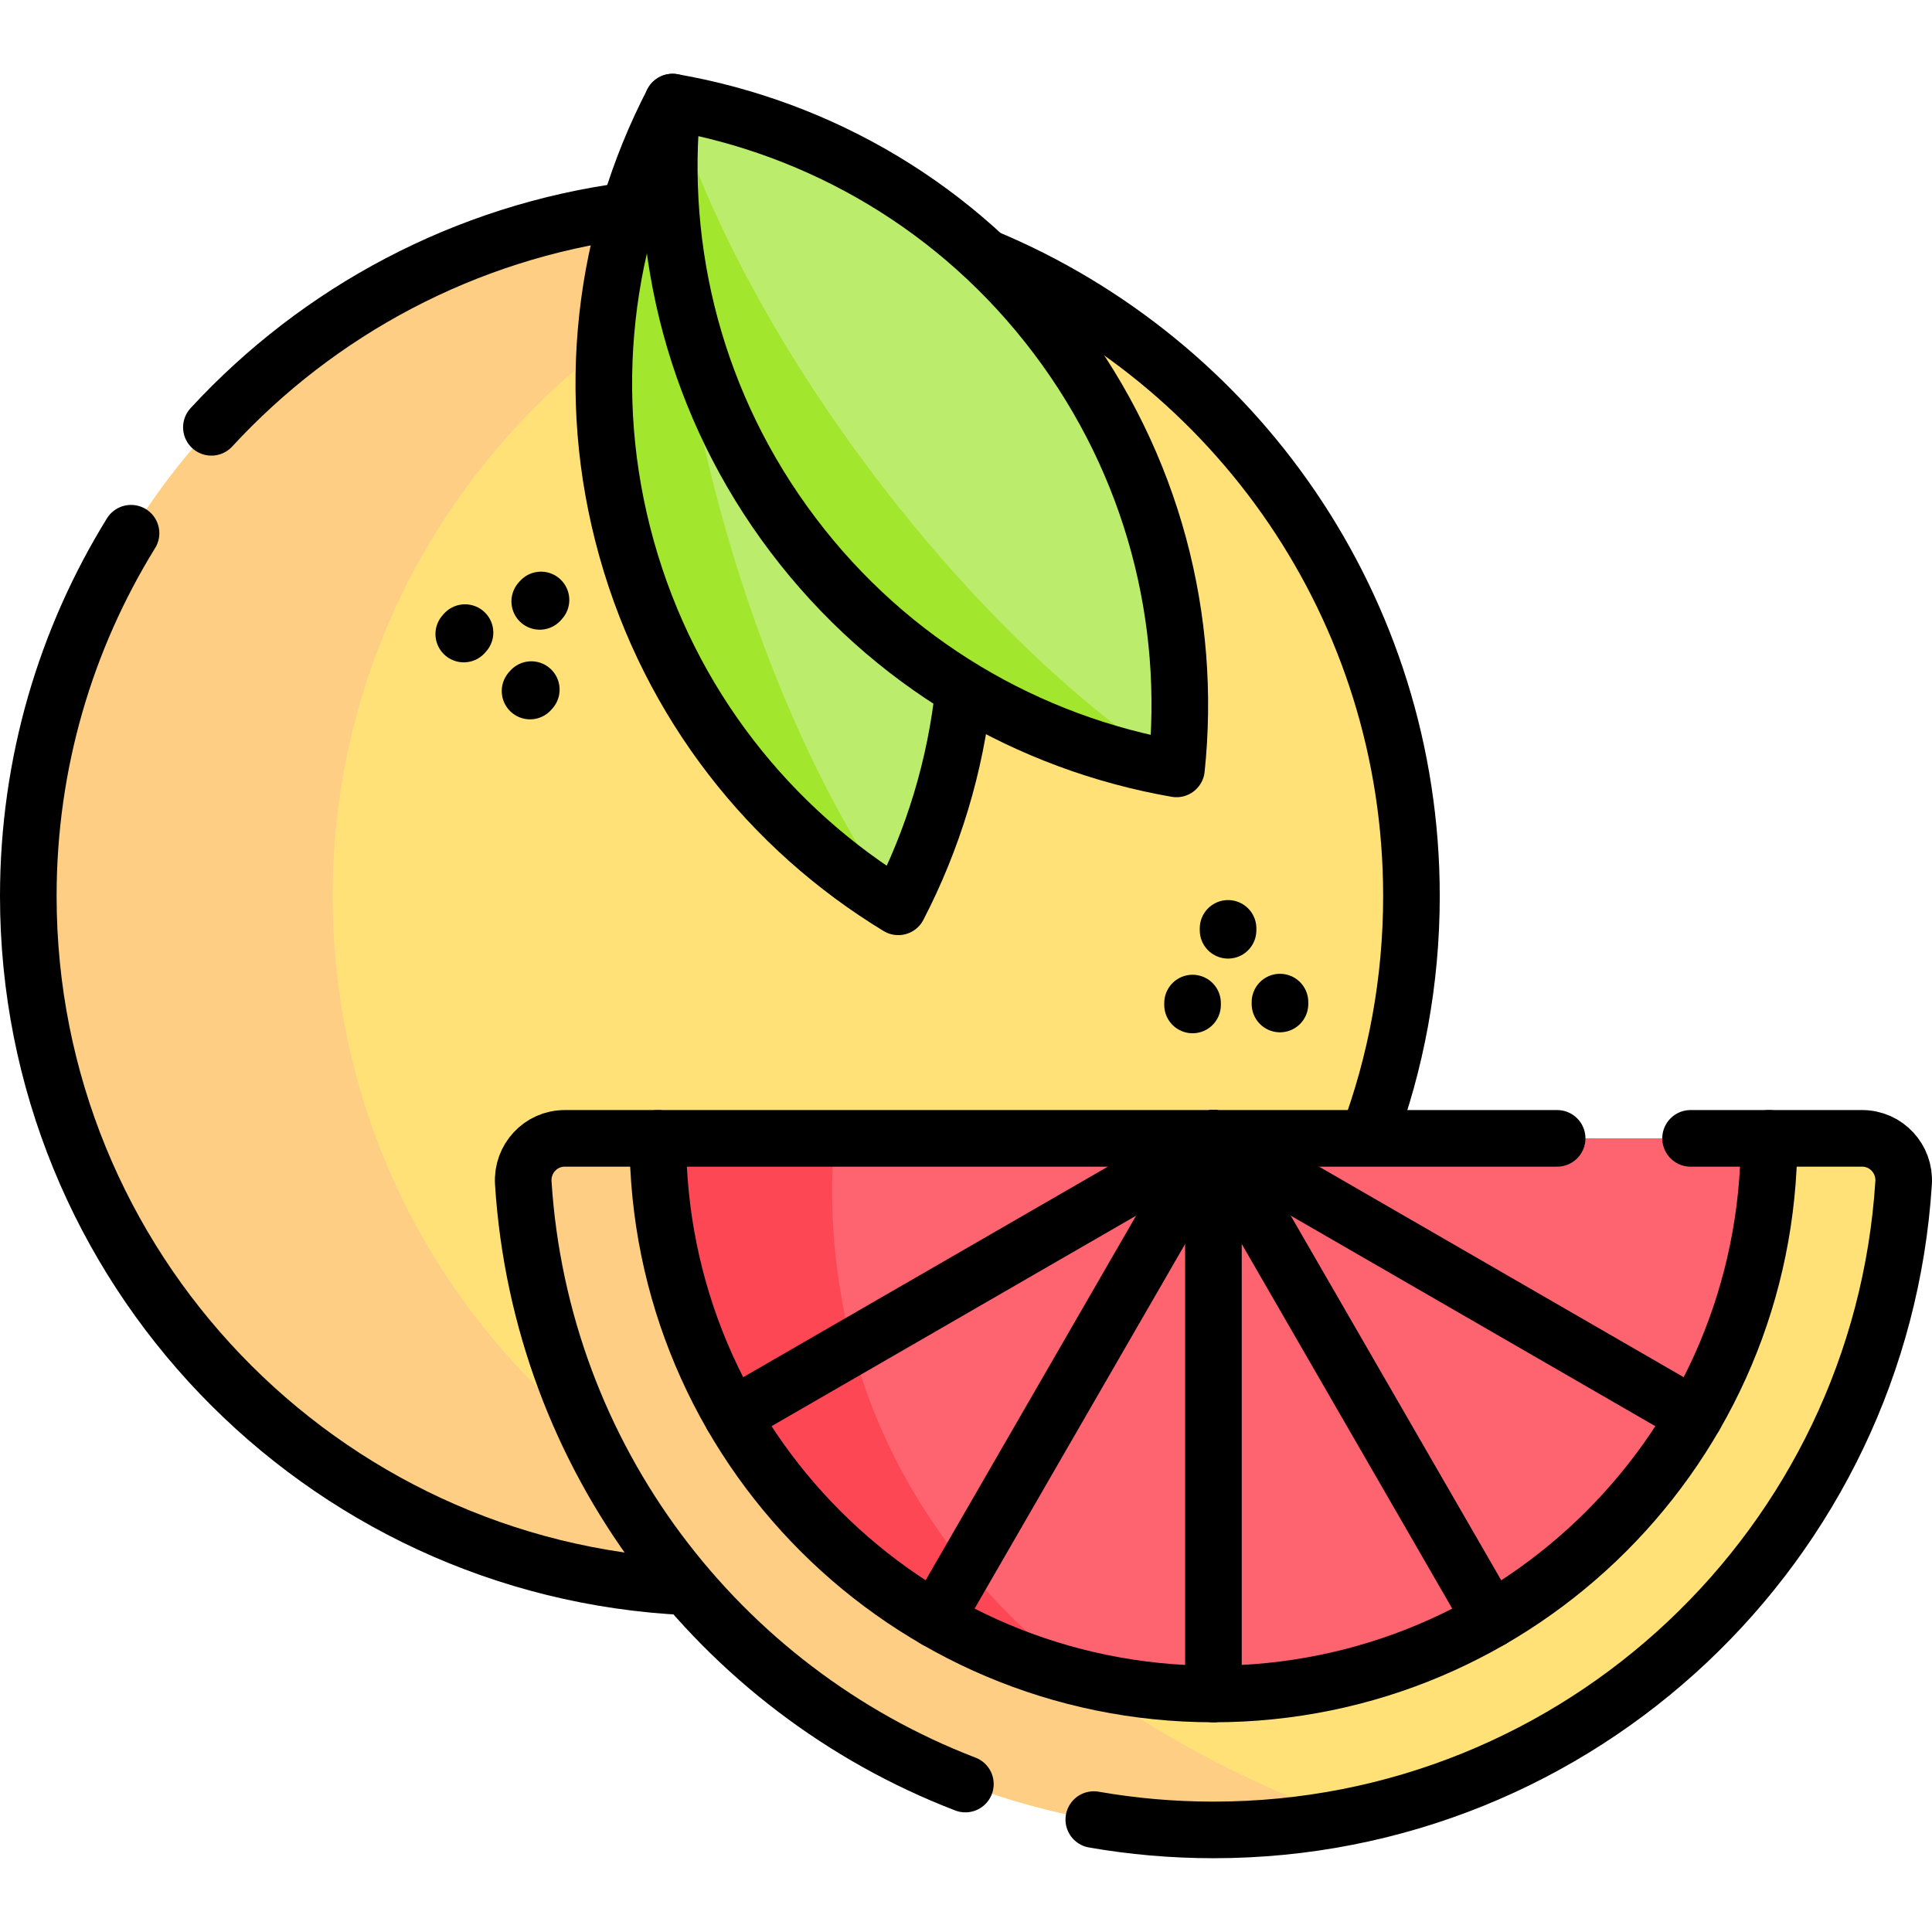
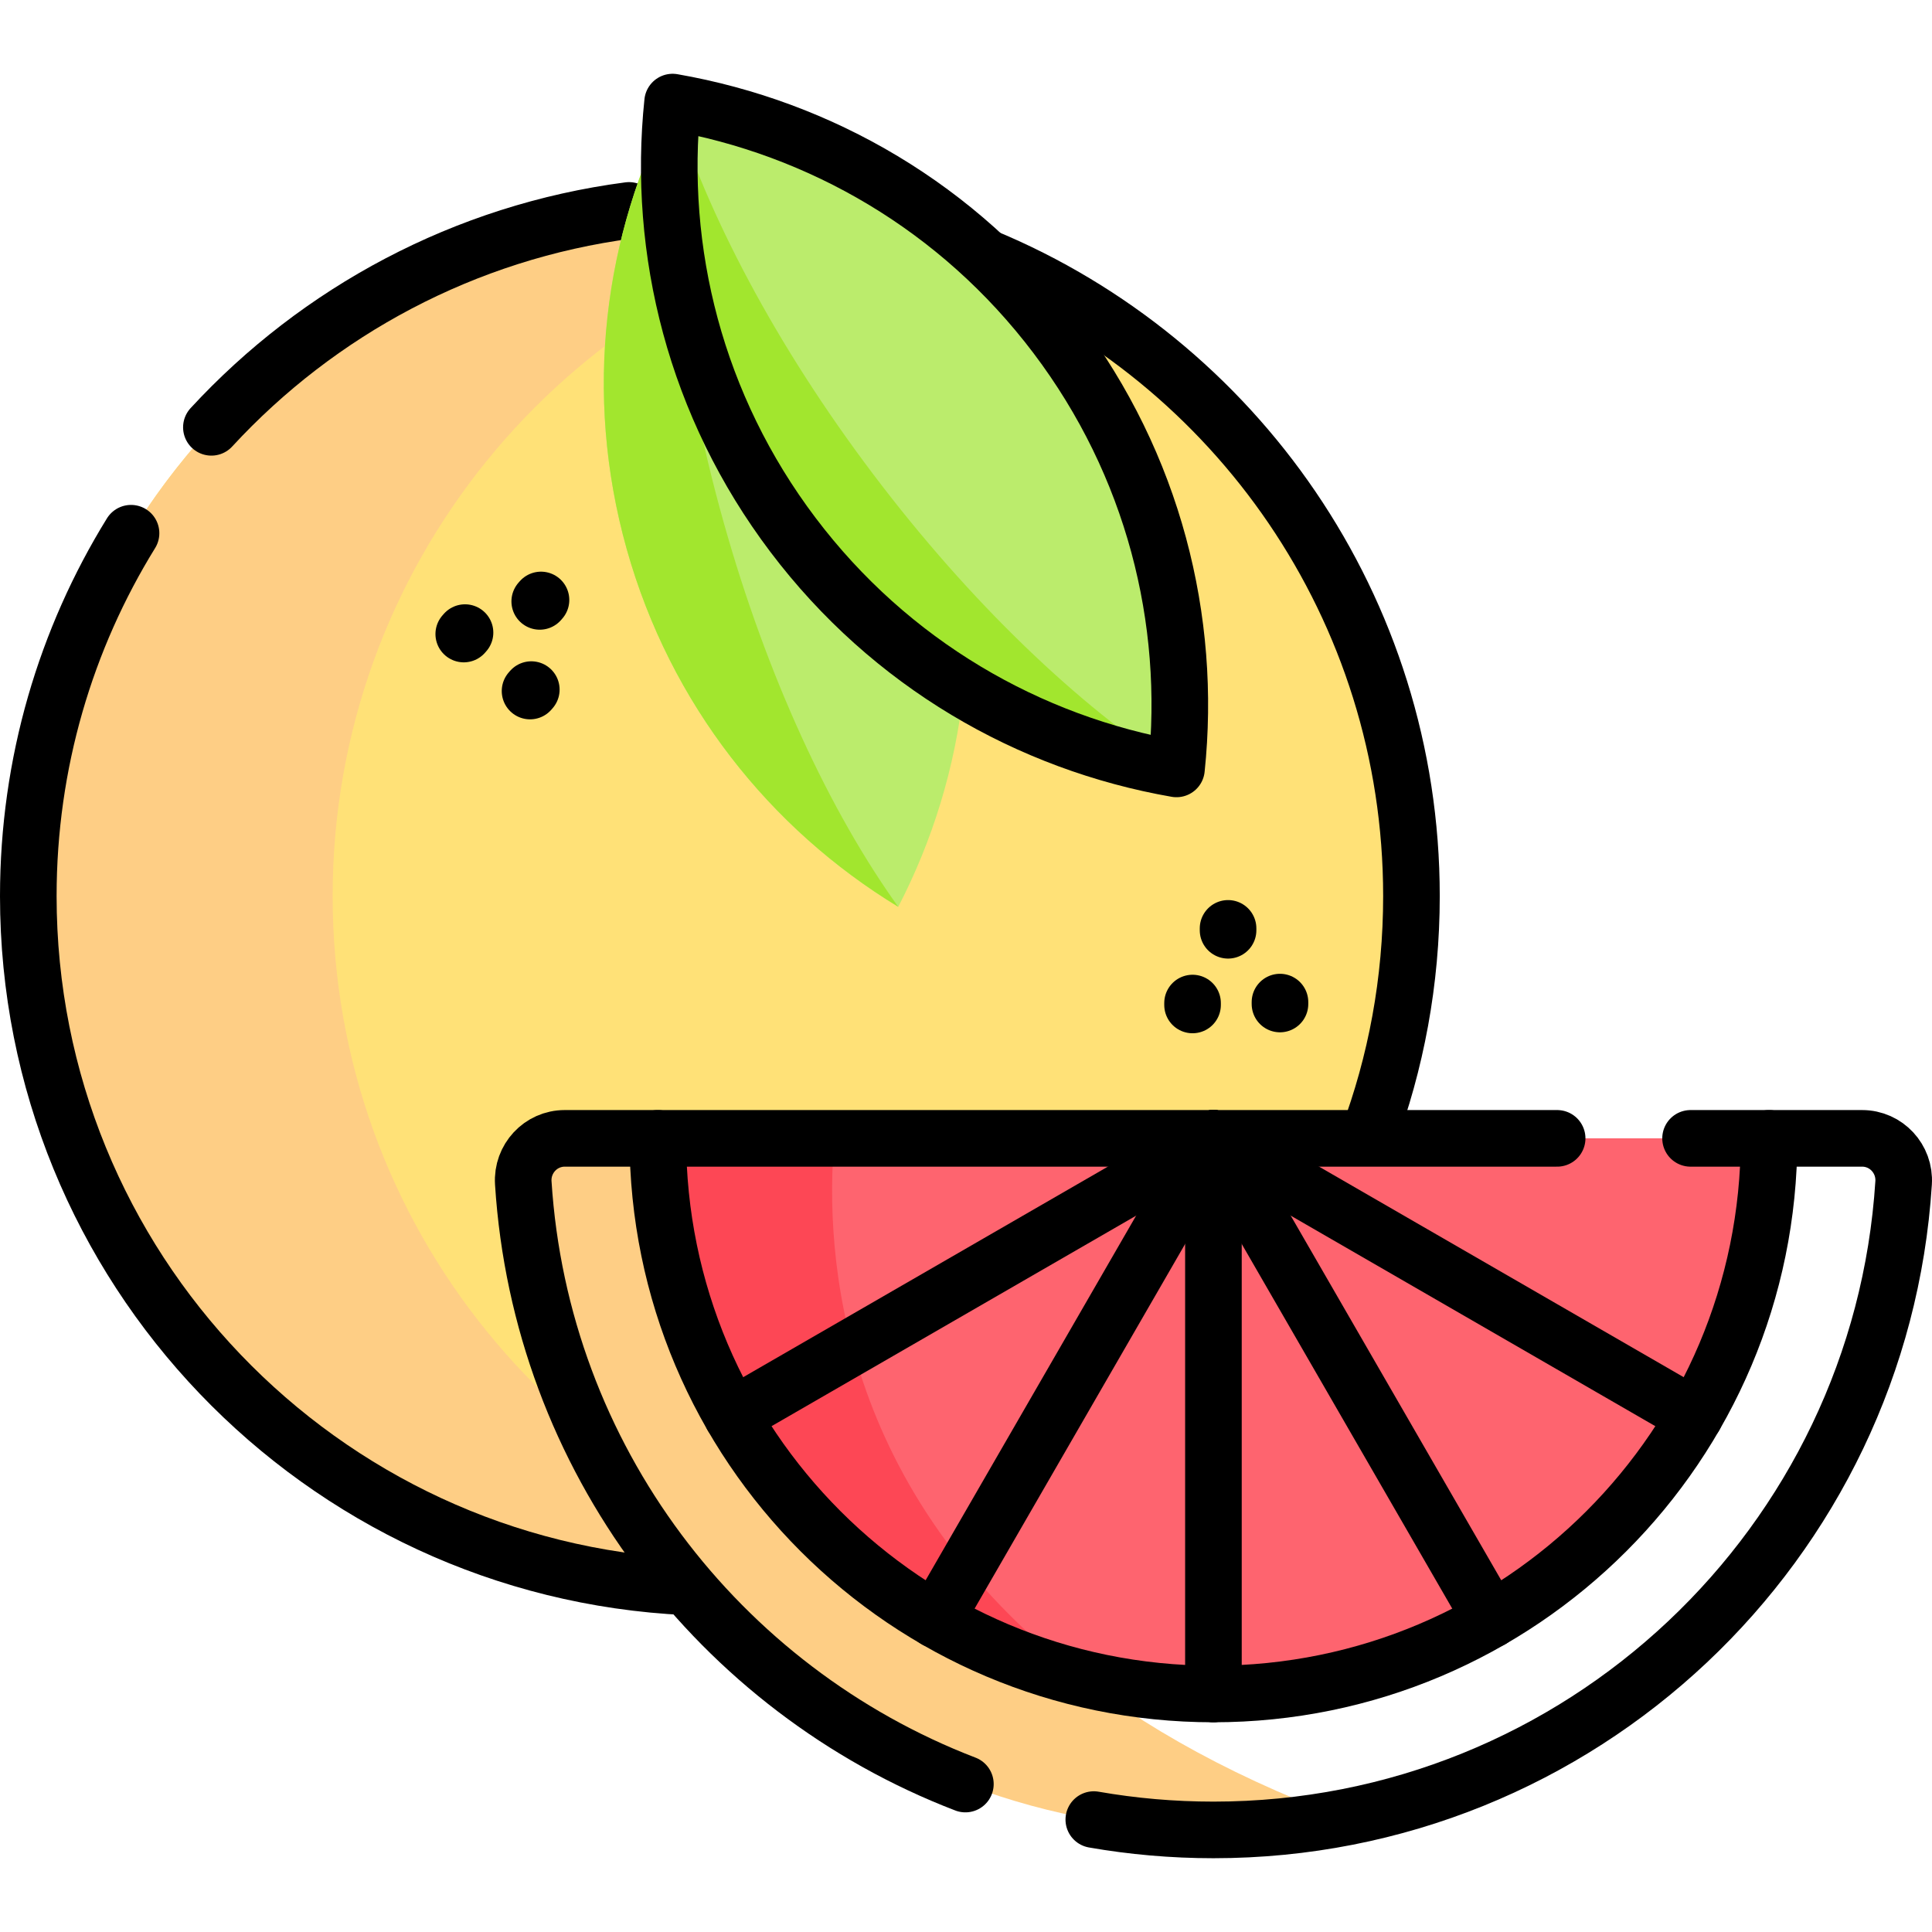
<svg xmlns="http://www.w3.org/2000/svg" height="512" width="512" xml:space="preserve" style="enable-background:new 0 0 512 512;" viewBox="0 0 512 512" y="0px" x="0px" id="Capa_1" version="1.1">
  <g>
    <circle r="183.274" cy="237.465" cx="190.774" style="fill:#FFE177;" />
    <path d="M231.117,416.284c-12.981,2.919-26.477,4.455-40.337,4.455C89.558,420.739,7.5,338.68,7.5,237.469   c0-101.222,82.058-183.28,183.28-183.28c13.86,0,27.356,1.536,40.337,4.455C149.291,77.009,88.154,150.107,88.154,237.469   S149.291,397.918,231.117,416.284z" style="fill:#FECE85;" />
    <path d="M34.725,141.308C17.461,169.26,7.5,202.203,7.5,237.469c0,98.292,77.391,178.522,174.562,183.058h0.01" style="fill:none;stroke:#000000;stroke-width:15;stroke-linecap:round;stroke-linejoin:round;stroke-miterlimit:10;" />
    <path d="M166.687,55.764c-43.56,5.718-82.311,26.73-110.667,57.48" style="fill:none;stroke:#000000;stroke-width:15;stroke-linecap:round;stroke-linejoin:round;stroke-miterlimit:10;" />
    <path d="M261.009,68.129c66.37,27.558,113.041,92.999,113.041,169.34c0,22.588-4.091,44.227-11.577,64.208" style="fill:none;stroke:#000000;stroke-width:15;stroke-linecap:round;stroke-linejoin:round;stroke-miterlimit:10;" />
    <g>
      <path d="M166.075,145.484c11.561,41.229,38.058,74.221,71.972,94.837    c18.251-35.243,23.732-77.202,12.171-118.431s-38.058-74.221-71.972-94.837C159.995,62.296,154.514,104.255,166.075,145.484z" style="fill:#BBEC6C;" />
      <path d="M191.74,138.287c11.56,41.228,28.297,76.95,46.308,102.031    c-33.914-20.622-60.412-53.607-71.972-94.834c-11.564-41.24-6.079-83.194,12.169-118.442    C175.899,57.831,180.176,97.047,191.74,138.287z" style="fill:#A2E62E;" />
-       <path d="M255.382,182.655c-2.132,20.295-8.102,39.842-17.335,57.662c-33.912-20.608-60.41-53.601-71.977-94.837    C154.514,104.254,160,62.3,178.244,27.054" style="fill:none;stroke:#000000;stroke-width:15;stroke-linecap:round;stroke-linejoin:round;stroke-miterlimit:10;" />
    </g>
    <g>
      <path d="M210.15,141.753c25.814,34.163,62.527,55.205,101.626,62.017    c4.126-39.473-6.09-80.537-31.904-114.7c-25.814-34.163-62.527-55.205-101.626-62.017    C174.121,66.526,184.336,107.59,210.15,141.753z" style="fill:#BBEC6C;" />
      <path d="M231.416,125.684c25.813,34.162,54.436,61.309,80.359,78.083    c-39.101-6.818-75.812-27.853-101.626-62.014c-25.821-34.172-36.03-75.233-31.91-114.709    C187.297,56.563,205.595,91.512,231.416,125.684z" style="fill:#A2E62E;" />
      <path d="M210.15,141.753c25.814,34.163,62.527,55.205,101.626,62.017c4.126-39.473-6.09-80.537-31.904-114.7    c-25.814-34.163-62.527-55.205-101.626-62.017C174.121,66.526,184.336,107.59,210.15,141.753z" style="fill:none;stroke:#000000;stroke-width:15;stroke-linecap:round;stroke-linejoin:round;stroke-miterlimit:10;" />
    </g>
    <g>
-       <path d="M504.477,313.476c-5.344,84.17-67.522,152.914-148.59,168.259    c-11.122,2.111-22.588,3.212-34.316,3.212c-97.252,0-176.815-75.755-182.896-171.471c-0.404-6.374,4.607-11.799,10.991-11.799    h343.821C499.871,301.677,504.881,307.102,504.477,313.476z" style="fill:#FFE177;" />
      <path d="M355.887,481.735c-11.122,2.111-22.588,3.212-34.316,3.212    c-97.252,0-176.815-75.755-182.896-171.471c-0.404-6.374,4.607-11.799,10.991-11.799h71.461    C217.641,341.155,225.006,433.013,355.887,481.735z" style="fill:#FECE85;" />
      <path d="M468.817,301.677c0,81.321-65.925,147.247-147.246,147.247c-11.961,0-23.588-1.424-34.721-4.112    c-64.562-15.608-112.516-73.775-112.516-143.135H468.817z" style="fill:#FE646F;" />
      <path d="M286.85,444.812c-64.562-15.608-112.516-73.775-112.516-143.135h46.792    C218.399,332.569,222.319,395.524,286.85,444.812z" style="fill:#FD4755;" />
      <path d="M174.33,301.677c0,81.321,65.924,147.245,147.245,147.245s147.245-65.924,147.245-147.245" style="fill:none;stroke:#000000;stroke-width:15;stroke-linecap:round;stroke-linejoin:round;stroke-miterlimit:10;" />
      <g>
        <line y2="301.677" x2="321.571" y1="448.923" x1="321.571" style="fill:none;stroke:#000000;stroke-width:15;stroke-linecap:round;stroke-linejoin:round;stroke-miterlimit:10;" />
        <line y2="301.677" x2="321.571" y1="429.214" x1="395.204" style="fill:none;stroke:#000000;stroke-width:15;stroke-linecap:round;stroke-linejoin:round;stroke-miterlimit:10;" />
        <line y2="301.677" x2="321.581" y1="375.31" x1="449.108" style="fill:none;stroke:#000000;stroke-width:15;stroke-linecap:round;stroke-linejoin:round;stroke-miterlimit:10;" />
        <polyline points="194.043,375.31 321.571,301.677 321.581,301.677" style="fill:none;stroke:#000000;stroke-width:15;stroke-linecap:round;stroke-linejoin:round;stroke-miterlimit:10;" />
        <line y2="429.214" x2="247.937" y1="301.677" x1="321.571" style="fill:none;stroke:#000000;stroke-width:15;stroke-linecap:round;stroke-linejoin:round;stroke-miterlimit:10;" />
      </g>
      <path d="M255.837,472.794c-65.259-25.073-112.526-86.402-117.163-159.318c-0.404-6.374,4.607-11.799,10.991-11.799H412.66" style="fill:none;stroke:#000000;stroke-width:15;stroke-linecap:round;stroke-linejoin:round;stroke-miterlimit:10;" />
      <path d="M448.017,301.677h45.469c6.384,0,11.395,5.425,10.991,11.799c-6.081,95.716-85.645,171.471-182.907,171.471    c-10.809,0-21.406-0.939-31.7-2.738" style="fill:none;stroke:#000000;stroke-width:15;stroke-linecap:round;stroke-linejoin:round;stroke-miterlimit:10;" />
    </g>
    <g>
      <line y2="246.028" x2="325.45" y1="246.533" x1="325.45" style="fill:none;stroke:#000000;stroke-width:15;stroke-linecap:round;stroke-linejoin:round;stroke-miterlimit:10;" />
      <line y2="265.566" x2="339.206" y1="266.071" x1="339.206" style="fill:none;stroke:#000000;stroke-width:15;stroke-linecap:round;stroke-linejoin:round;stroke-miterlimit:10;" />
      <line y2="265.819" x2="316.038" y1="266.324" x1="316.038" style="fill:none;stroke:#000000;stroke-width:15;stroke-linecap:round;stroke-linejoin:round;stroke-miterlimit:10;" />
    </g>
    <g>
      <line y2="158.997" x2="143.369" y1="159.376" x1="143.035" style="fill:none;stroke:#000000;stroke-width:15;stroke-linecap:round;stroke-linejoin:round;stroke-miterlimit:10;" />
      <line y2="182.753" x2="140.802" y1="183.133" x1="140.469" style="fill:none;stroke:#000000;stroke-width:15;stroke-linecap:round;stroke-linejoin:round;stroke-miterlimit:10;" />
      <line y2="167.648" x2="123.234" y1="168.027" x1="122.9" style="fill:none;stroke:#000000;stroke-width:15;stroke-linecap:round;stroke-linejoin:round;stroke-miterlimit:10;" />
    </g>
  </g>
</svg>